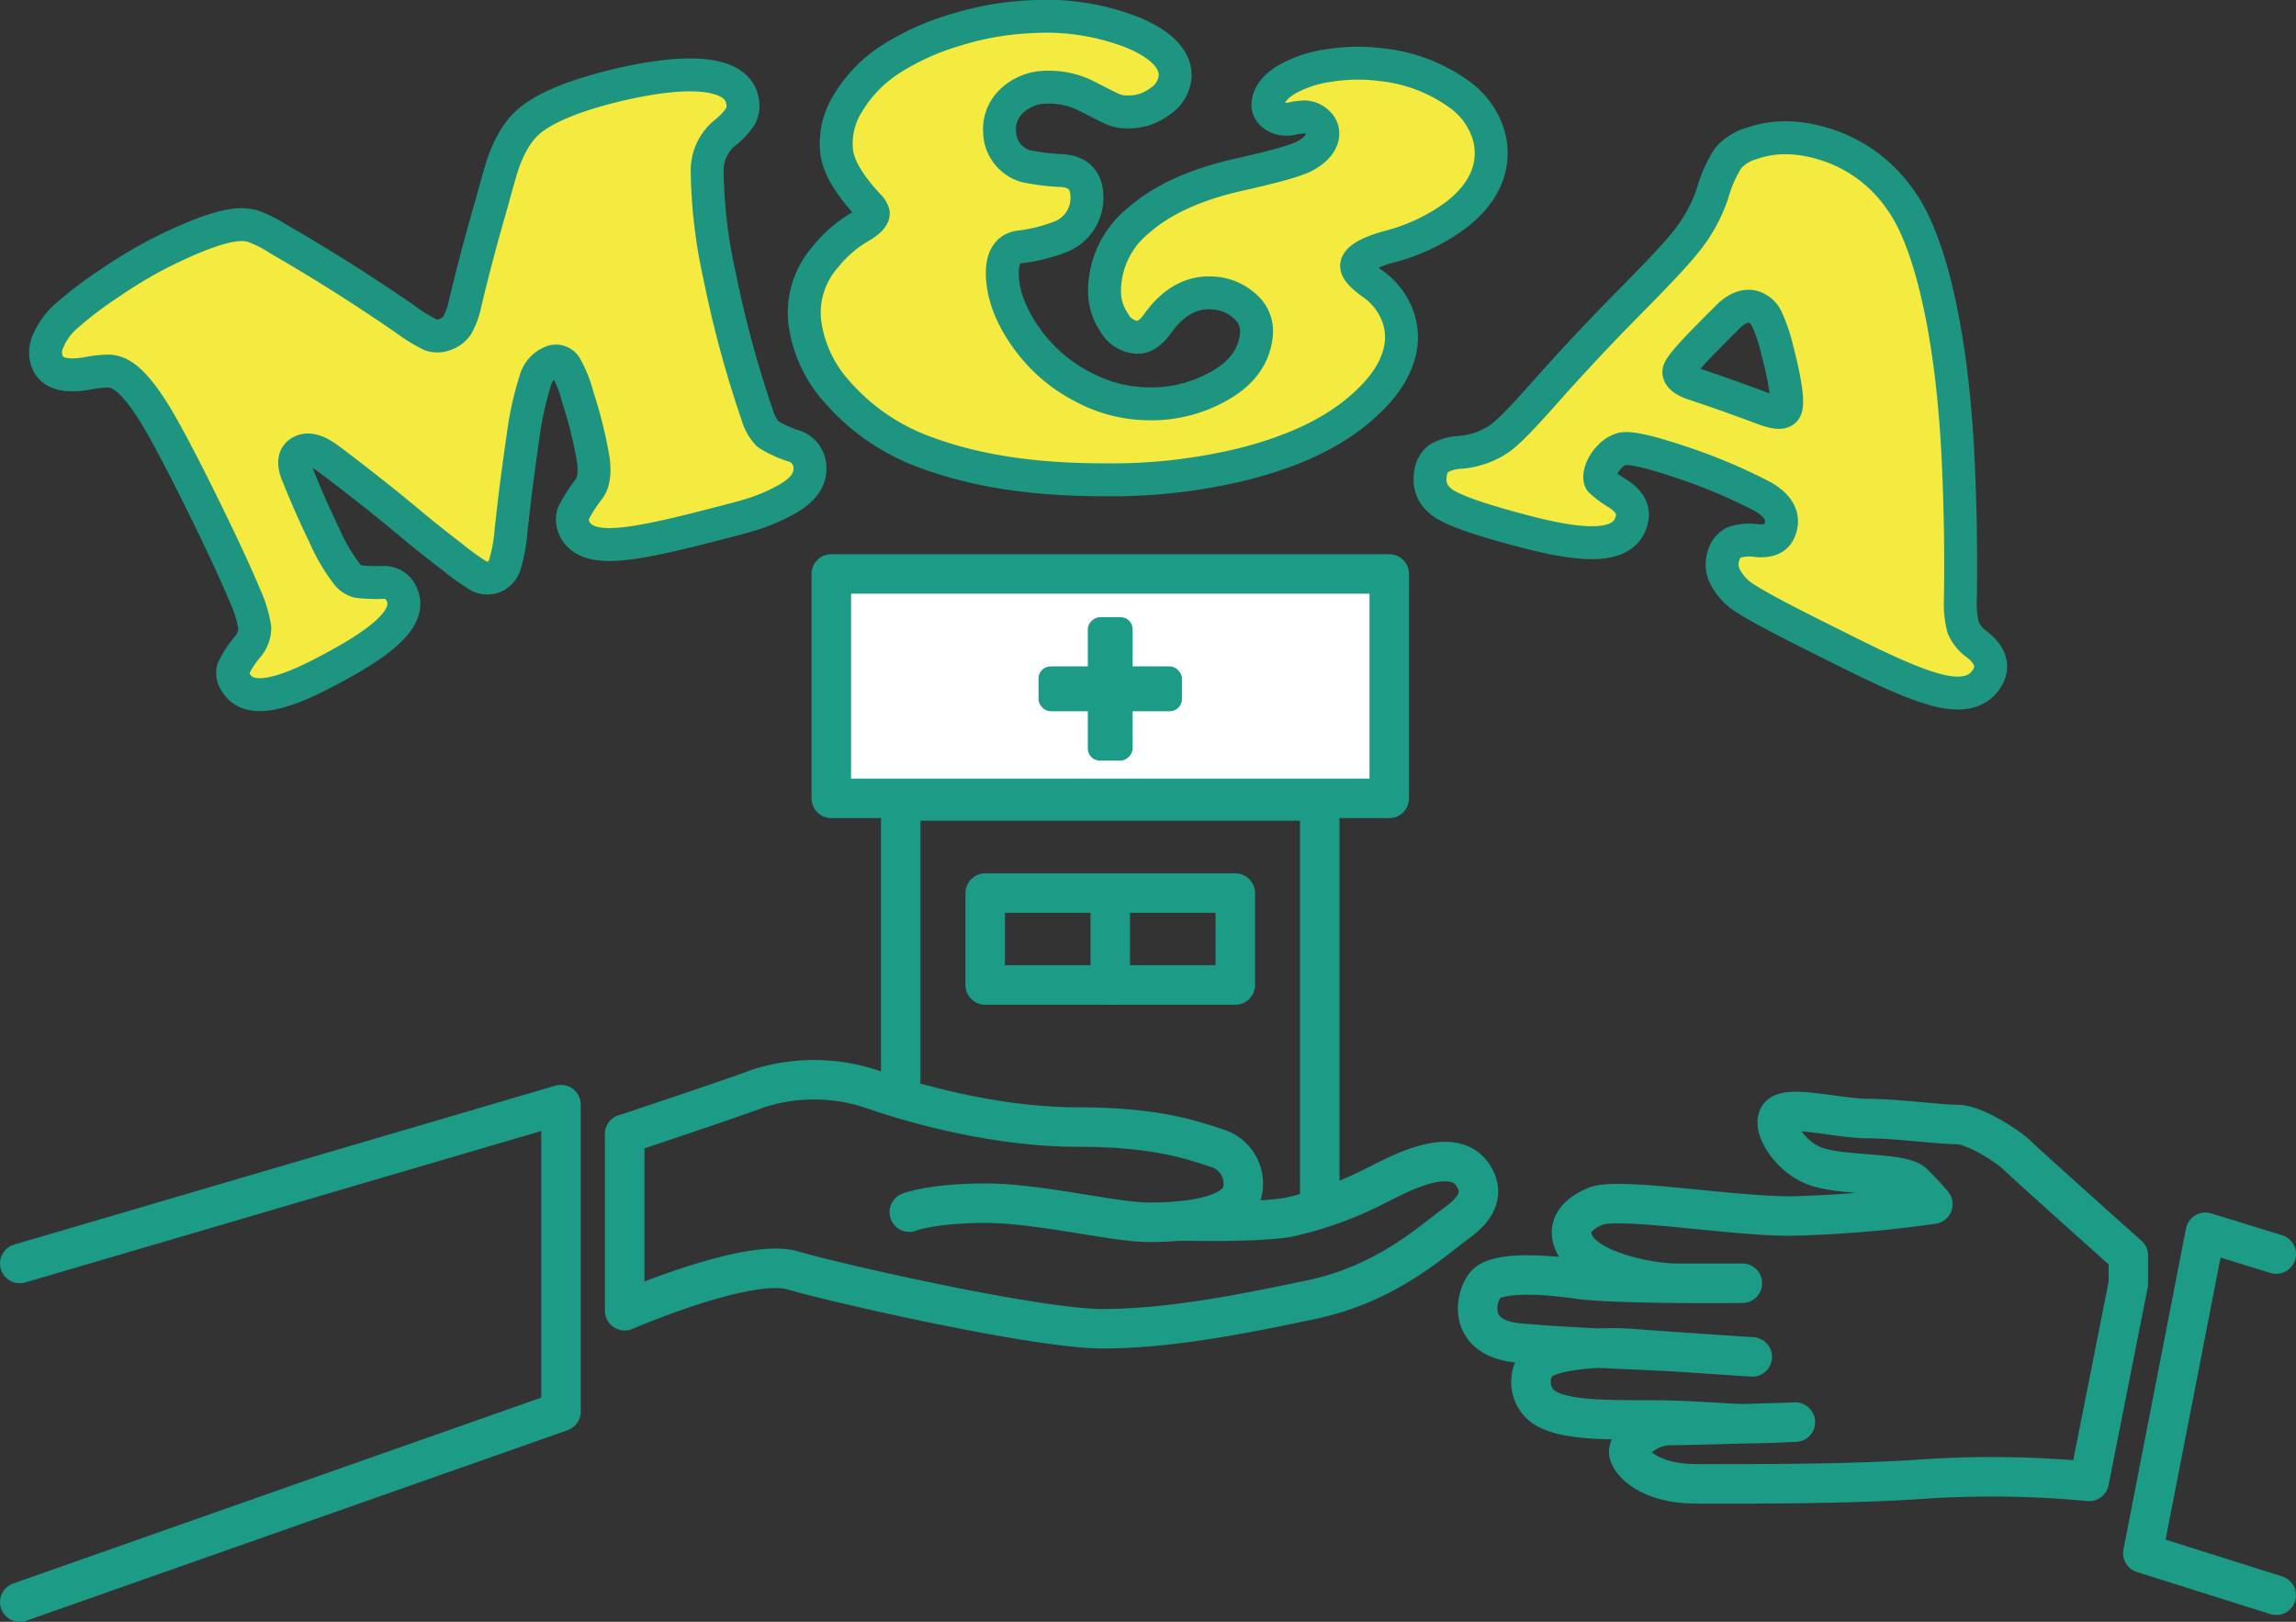
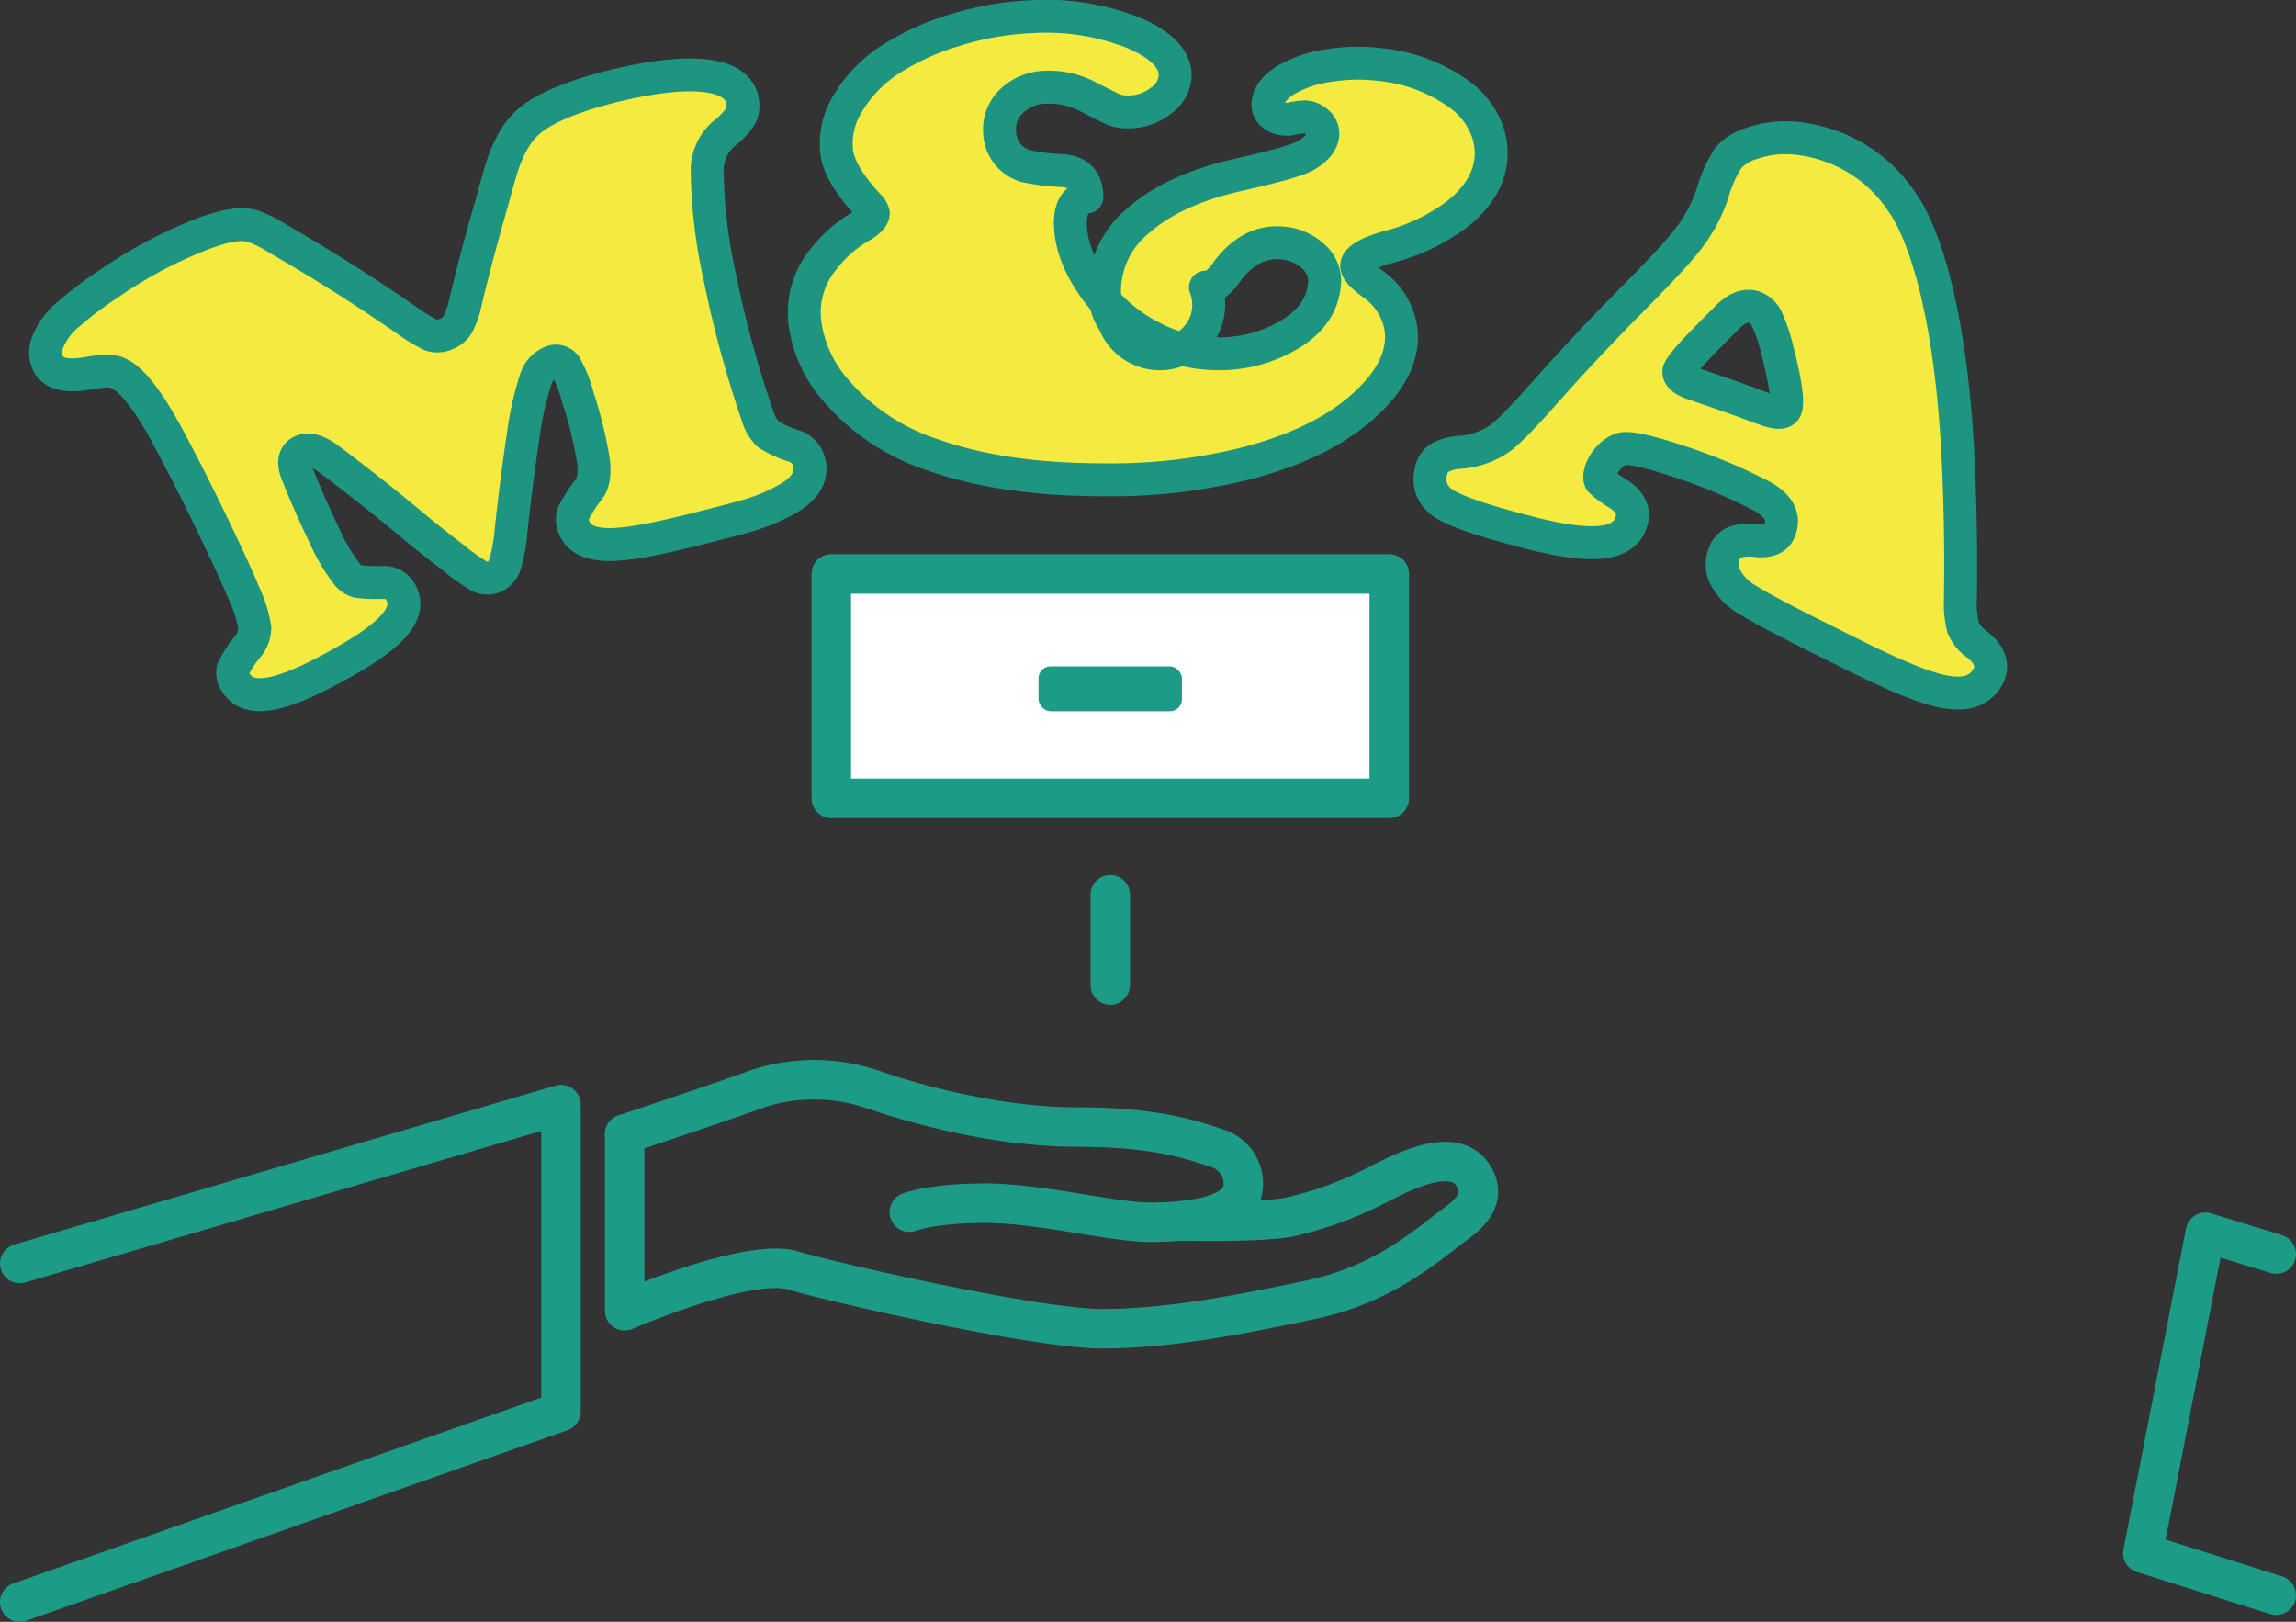
<svg xmlns="http://www.w3.org/2000/svg" viewBox="0 0 348.83 246.39">
  <rect x="0" y="0" width="348.83" height="246.39" fill="#333333" stroke="none" />
  <defs>
    <style>.cls-1{fill:#f5ea40;stroke:#1e9581;stroke-width:5px;}.cls-1,.cls-2,.cls-3{stroke-linecap:round;stroke-linejoin:round;}.cls-2{fill:none;}.cls-2,.cls-3{stroke:#1c9b87;stroke-width:6px;}.cls-3{fill:#fff;}.cls-4{fill:#1c9b87;}</style>
  </defs>
  <g id="レイヤー_2" data-name="レイヤー 2">
    <g id="レイヤー_1-2" data-name="レイヤー 1">
      <path class="cls-1" d="M79.49,66.16q-1.08,7.28-1.85,14.51a25.39,25.39,0,0,1-.93,5.1,3,3,0,0,1-1.66,1.86,2.84,2.84,0,0,1-2.26-.1,35.23,35.23,0,0,1-4.1-2.94c-2.26-1.73-4.21-3.27-5.84-4.64q-6.19-5.17-12.72-10.08-2.7-2.07-4.31-1.3t-.75,3.21c1.42,3.55,2.85,6.77,4.26,9.67a27.78,27.78,0,0,0,3.49,5.9,3.3,3.3,0,0,0,1.59,1,26.07,26.07,0,0,0,3.82.13,2.89,2.89,0,0,1,2.82,1.85c1.49,3.33-2.39,6.92-11.32,11.6-7.52,4-12.08,4.79-13.9,1.76a2.45,2.45,0,0,1-.42-2,15.39,15.39,0,0,1,2.14-3.35,4.48,4.48,0,0,0,1.16-2.94,18,18,0,0,0-1.44-4.79c-1-2.42-2.74-6.27-5.32-11.58s-4.86-9.79-6.88-13.46c-2.54-4.61-4.72-7.47-6.57-8.58a4.3,4.3,0,0,0-1.87-.62,16.89,16.89,0,0,0-3.08.31c-3.21.6-5.27.2-6.17-1.3a3.94,3.94,0,0,1-.06-3.56,10.5,10.5,0,0,1,3.09-4.09,57.92,57.92,0,0,1,6.36-4.78A70.66,70.66,0,0,1,24,38.59c5.1-2.58,8.9-4,11.31-4.34a7.14,7.14,0,0,1,3,.07,18.87,18.87,0,0,1,4,2Q52.17,42,61.46,48.42a25.91,25.91,0,0,0,4,2.47,3.23,3.23,0,0,0,2.27-.12,3.49,3.49,0,0,0,1.77-1.41,11.84,11.84,0,0,0,1.18-3.31q1.84-7.71,4.1-15.45c.53-2,.89-3.25,1.07-3.85,1-3.72,2.45-6.39,4.17-8,2.16-2.08,6.67-4.1,13.52-5.76,12.08-2.89,18.56-1.75,19.26,2.33a3.51,3.51,0,0,1-.3,2.36,11,11,0,0,1-2.43,2.56,7.4,7.4,0,0,0-2.63,5.53,77.69,77.69,0,0,0,1.92,16.3,163.94,163.94,0,0,0,5.7,21,6.73,6.73,0,0,0,1.6,2.86,16.14,16.14,0,0,0,3.86,1.79A3.48,3.48,0,0,1,123,70.46c.39,2.24-.93,4.09-3.9,5.63a27.28,27.28,0,0,1-4.91,2.06c-1.75.54-4.47,1.23-8.14,2.16-5.65,1.43-9.93,2.3-12.91,2.41-3.32.11-5.31-.79-6-2.79a2.86,2.86,0,0,1,0-2,23.11,23.11,0,0,1,2.34-3.63c.69-.92.92-2.36.68-4.32a63.66,63.66,0,0,0-2.38-9.64,18.81,18.81,0,0,0-1.89-4.75A1.75,1.75,0,0,0,83.77,55a4.13,4.13,0,0,0-2.41,2.73A47.62,47.62,0,0,0,79.49,66.16Z" />
-       <path class="cls-1" d="M156.61,2.54A36.13,36.13,0,0,1,172.25,5c4.32,1.85,6.38,4.1,6.29,6.6a5,5,0,0,1-2.3,3.8A7.77,7.77,0,0,1,171.35,17a5.52,5.52,0,0,1-2-.3c-.53-.19-1.91-.9-4.19-2.07A12.57,12.57,0,0,0,159,13.25a7.65,7.65,0,0,0-5.27,2.07,5.86,5.86,0,0,0-1.86,4.74,5.52,5.52,0,0,0,3.94,5.17,33.68,33.68,0,0,0,5.57.69c2.48.17,3.73,1.51,3.76,4a6.35,6.35,0,0,1-3.88,6,25.57,25.57,0,0,1-6.46,1.61q-2.74.48-2.5,4.58c.18,3.24,1.58,6.5,4.06,9.8a23.85,23.85,0,0,0,8.43,7,21.3,21.3,0,0,0,9.31,2.43,20.86,20.86,0,0,0,11.64-3c3.14-1.91,4.9-4.44,5.16-7.66a4.94,4.94,0,0,0-1.79-4.18,7.82,7.82,0,0,0-5-2c-3.12-.17-5.91,1.39-8.24,4.66-1,1.4-2,2.1-3.07,2.08A4.22,4.22,0,0,1,169.28,49a8.32,8.32,0,0,1-1.47-4.86,13.79,13.79,0,0,1,5.12-10.61c3.46-3.08,8.57-5.5,15.34-7,5.45-1.24,8.88-2.16,10.2-2.95,1.53-.9,2.38-1.93,2.5-3.09a2.19,2.19,0,0,0-.69-1.8,3.13,3.13,0,0,0-2-.93,10.61,10.61,0,0,0-2.3.33,3.64,3.64,0,0,1-.89,0,3,3,0,0,1-1.79-.76,1.83,1.83,0,0,1-.66-1.55c.11-1.4,1.07-2.65,2.92-3.74A17.89,17.89,0,0,1,202,9.94a27.83,27.83,0,0,1,7.89-.11,24.57,24.57,0,0,1,11.95,4.6,11.82,11.82,0,0,1,3.91,4.94,9.77,9.77,0,0,1,.63,5.73c-.54,2.79-2.24,5.25-5,7.44a29.46,29.46,0,0,1-10.53,5c-3.05.87-4.6,1.82-4.73,2.75-.09.68.75,1.63,2.49,2.86a10.47,10.47,0,0,1,3.52,4.31,9.29,9.29,0,0,1,.67,5.29c-.5,3-2.33,5.9-5.38,8.68C202.9,65.6,196.75,68.5,189,70.48a84.28,84.28,0,0,1-21.17,2.41c-10.22,0-19-1.19-26.74-4a32.49,32.49,0,0,1-14.05-9.52,19.47,19.47,0,0,1-4.65-9.66,12.78,12.78,0,0,1,3-10.67,18.78,18.78,0,0,1,5.29-4.58c1.38-.8,2-1.49,2-2.07a2.45,2.45,0,0,0-.75-1.18c-2.85-3.08-4.5-5.76-4.81-8.11a11.48,11.48,0,0,1,1.71-7.43,20.39,20.39,0,0,1,6.61-6.75,38.61,38.61,0,0,1,9.86-4.41A45,45,0,0,1,156.61,2.54Z" />
+       <path class="cls-1" d="M156.61,2.54A36.13,36.13,0,0,1,172.25,5c4.32,1.85,6.38,4.1,6.29,6.6a5,5,0,0,1-2.3,3.8A7.77,7.77,0,0,1,171.35,17a5.52,5.52,0,0,1-2-.3c-.53-.19-1.91-.9-4.19-2.07A12.57,12.57,0,0,0,159,13.25a7.65,7.65,0,0,0-5.27,2.07,5.86,5.86,0,0,0-1.86,4.74,5.52,5.52,0,0,0,3.94,5.17,33.68,33.68,0,0,0,5.57.69c2.48.17,3.73,1.51,3.76,4q-2.74.48-2.5,4.58c.18,3.24,1.58,6.5,4.06,9.8a23.85,23.85,0,0,0,8.43,7,21.3,21.3,0,0,0,9.31,2.43,20.86,20.86,0,0,0,11.64-3c3.14-1.91,4.9-4.44,5.16-7.66a4.94,4.94,0,0,0-1.79-4.18,7.82,7.82,0,0,0-5-2c-3.12-.17-5.91,1.39-8.24,4.66-1,1.4-2,2.1-3.07,2.08A4.22,4.22,0,0,1,169.28,49a8.32,8.32,0,0,1-1.47-4.86,13.79,13.79,0,0,1,5.12-10.61c3.46-3.08,8.57-5.5,15.34-7,5.45-1.24,8.88-2.16,10.2-2.95,1.53-.9,2.38-1.93,2.5-3.09a2.19,2.19,0,0,0-.69-1.8,3.13,3.13,0,0,0-2-.93,10.61,10.61,0,0,0-2.3.33,3.64,3.64,0,0,1-.89,0,3,3,0,0,1-1.79-.76,1.83,1.83,0,0,1-.66-1.55c.11-1.4,1.07-2.65,2.92-3.74A17.89,17.89,0,0,1,202,9.94a27.83,27.83,0,0,1,7.89-.11,24.57,24.57,0,0,1,11.95,4.6,11.82,11.82,0,0,1,3.91,4.94,9.77,9.77,0,0,1,.63,5.73c-.54,2.79-2.24,5.25-5,7.44a29.46,29.46,0,0,1-10.53,5c-3.05.87-4.6,1.82-4.73,2.75-.09.68.75,1.63,2.49,2.86a10.47,10.47,0,0,1,3.52,4.31,9.29,9.29,0,0,1,.67,5.29c-.5,3-2.33,5.9-5.38,8.68C202.9,65.6,196.75,68.5,189,70.48a84.28,84.28,0,0,1-21.17,2.41c-10.22,0-19-1.19-26.74-4a32.49,32.49,0,0,1-14.05-9.52,19.47,19.47,0,0,1-4.65-9.66,12.78,12.78,0,0,1,3-10.67,18.78,18.78,0,0,1,5.29-4.58c1.38-.8,2-1.49,2-2.07a2.45,2.45,0,0,0-.75-1.18c-2.85-3.08-4.5-5.76-4.81-8.11a11.48,11.48,0,0,1,1.71-7.43,20.39,20.39,0,0,1,6.61-6.75,38.61,38.61,0,0,1,9.86-4.41A45,45,0,0,1,156.61,2.54Z" />
      <path class="cls-1" d="M297.42,68.22q.6,11.44.42,22.76a14.64,14.64,0,0,0,.43,4.38,6,6,0,0,0,2.07,2.52c2.11,1.65,2.62,3.37,1.58,5.11-1.24,2.06-3.48,2.71-6.71,2.06s-7.92-2.7-14.19-5.83c-7.1-3.54-12.34-6.12-15.62-8.16a8.66,8.66,0,0,1-3.2-3.24,4.19,4.19,0,0,1-.27-3.61,3,3,0,0,1,1.6-1.83,7.64,7.64,0,0,1,3.44-.24c1.77.15,2.9-.34,3.38-1.49.85-2,0-3.8-2.68-5.28a82.93,82.93,0,0,0-12.55-5.25c-4.65-1.57-7.54-2.16-8.6-1.94a4.06,4.06,0,0,0-2,1.25,5.37,5.37,0,0,0-1.33,2.17c-.2.69-.19,1.18,0,1.47A15.7,15.7,0,0,0,245.81,75c1.92,1.21,2.59,2.68,2,4.36-1.22,3.73-6.48,3.92-16,1.42-5.4-1.41-9.32-2.62-11.74-3.86-2.23-1.17-3.14-2.87-2.7-5.15a3.18,3.18,0,0,1,1.26-2.15,7.26,7.26,0,0,1,3.2-.9,12.31,12.31,0,0,0,5.86-2c1.48-1,3.82-3.48,7.15-7.24q5.67-6.39,11.74-12.57c4.48-4.53,7.74-7.89,9.59-10.22a23.56,23.56,0,0,0,4-7.27,19.88,19.88,0,0,1,2.39-5.4,7.35,7.35,0,0,1,3.61-2.24c3.57-1.26,7.64-1.13,12.1.47a21.73,21.73,0,0,1,10.51,8.18C292.72,35.8,296.32,48.54,297.42,68.22ZM257.25,58.3q5.37,1.79,10.69,3.79c2,.74,3.07.75,3.36,0,.39-1,0-4-1.3-9a24.65,24.65,0,0,0-1.61-4.72,3.37,3.37,0,0,0-1.84-1.69c-1.38-.48-2.89.16-4.5,1.93-.25.23-1.17,1.15-2.75,2.76-2.63,2.65-4,4.31-4.2,4.94S255.56,57.74,257.25,58.3Z" />
      <polyline class="cls-2" points="3 191.95 85.23 167.81 85.23 214.45 3 243.39" />
      <path class="cls-2" d="M94.91,172.3v26.83S113.64,191,120.45,193s37.1,8.86,47,8.86,20.59-2.05,31.83-4.43,18-8.66,21.73-11.4c1.68-1.23,5.24-3.83,2.75-7.54-3.16-4.69-11.43,0-14.88,1.71a55.55,55.55,0,0,1-13,4.7c-4.72.89-16.63.58-16.63.58" />
      <path class="cls-2" d="M94.91,172.3s17.54-5.85,20.09-6.87a27.67,27.67,0,0,1,17.36,0c7.32,2.55,19.58,5.79,31.32,5.79s17.19,1.87,21.28,3.23a5.63,5.63,0,0,1,3.81,6.55c-1,4-8.92,4.69-14.2,4.69s-16.68-2.9-24.85-2.9-11.57,1.36-11.57,1.36" />
-       <polyline class="cls-2" points="136.85 164.12 136.85 121.69 200.51 121.69 200.51 182.14" />
      <rect class="cls-3" x="126.3" y="87.19" width="84.77" height="34.1" />
-       <rect class="cls-4" x="157.79" y="101.25" width="21.79" height="6.81" rx="1.83" transform="translate(273.33 -64.03) rotate(90)" />
      <rect class="cls-4" x="157.79" y="101.25" width="21.79" height="6.81" rx="1.83" transform="translate(337.36 209.3) rotate(180)" />
-       <rect class="cls-2" x="149.68" y="135.68" width="38" height="13.96" />
      <line class="cls-2" x1="168.68" y1="135.94" x2="168.68" y2="149.64" />
      <polyline class="cls-2" points="345.83 190.52 335.06 187.21 325.56 235.96 345.83 242.35" />
-       <path class="cls-2" d="M323.36,190.74s-15.51-13.85-16.85-15.19-6.51-4.72-9.19-4.72-9.32-.9-13.53-.9-10.73-1.78-13-.76.77,6.46,5,8,13.17.85,14.94,2.62,2.93,3.15,2.93,3.15A181.79,181.79,0,0,1,272,184.74c-9.32,0-26.08-2.93-29.57-1.49-2.84,1.18-4.51,3.07-3.24,5.7,2.13,4.39,12.13,6,15.32,6l10.21,0s-19,.21-24.89-.62c-7-1-12.44-.84-14,.7s-3.38,8.24,4.92,9,18.71,1,25.47,1.44c5.15.36,10,.67,10,.67s-13.23-.86-18-1.24c-6.51-.51-13.73.51-14.81,2.39a4.74,4.74,0,0,0,.12,5.49c2.06,2.86,8.56,2.93,16.22,2.93s12.23.58,15.38.58c2.66,0,7.64-.24,7.64-.24s-15.75.51-19.06.51-6.26,2.73-6.26,4,2.81,4.86,10.21,4.86,23.11.12,35.24-.77a159.17,159.17,0,0,1,24.51.4L323.36,195Z" />
    </g>
  </g>
</svg>